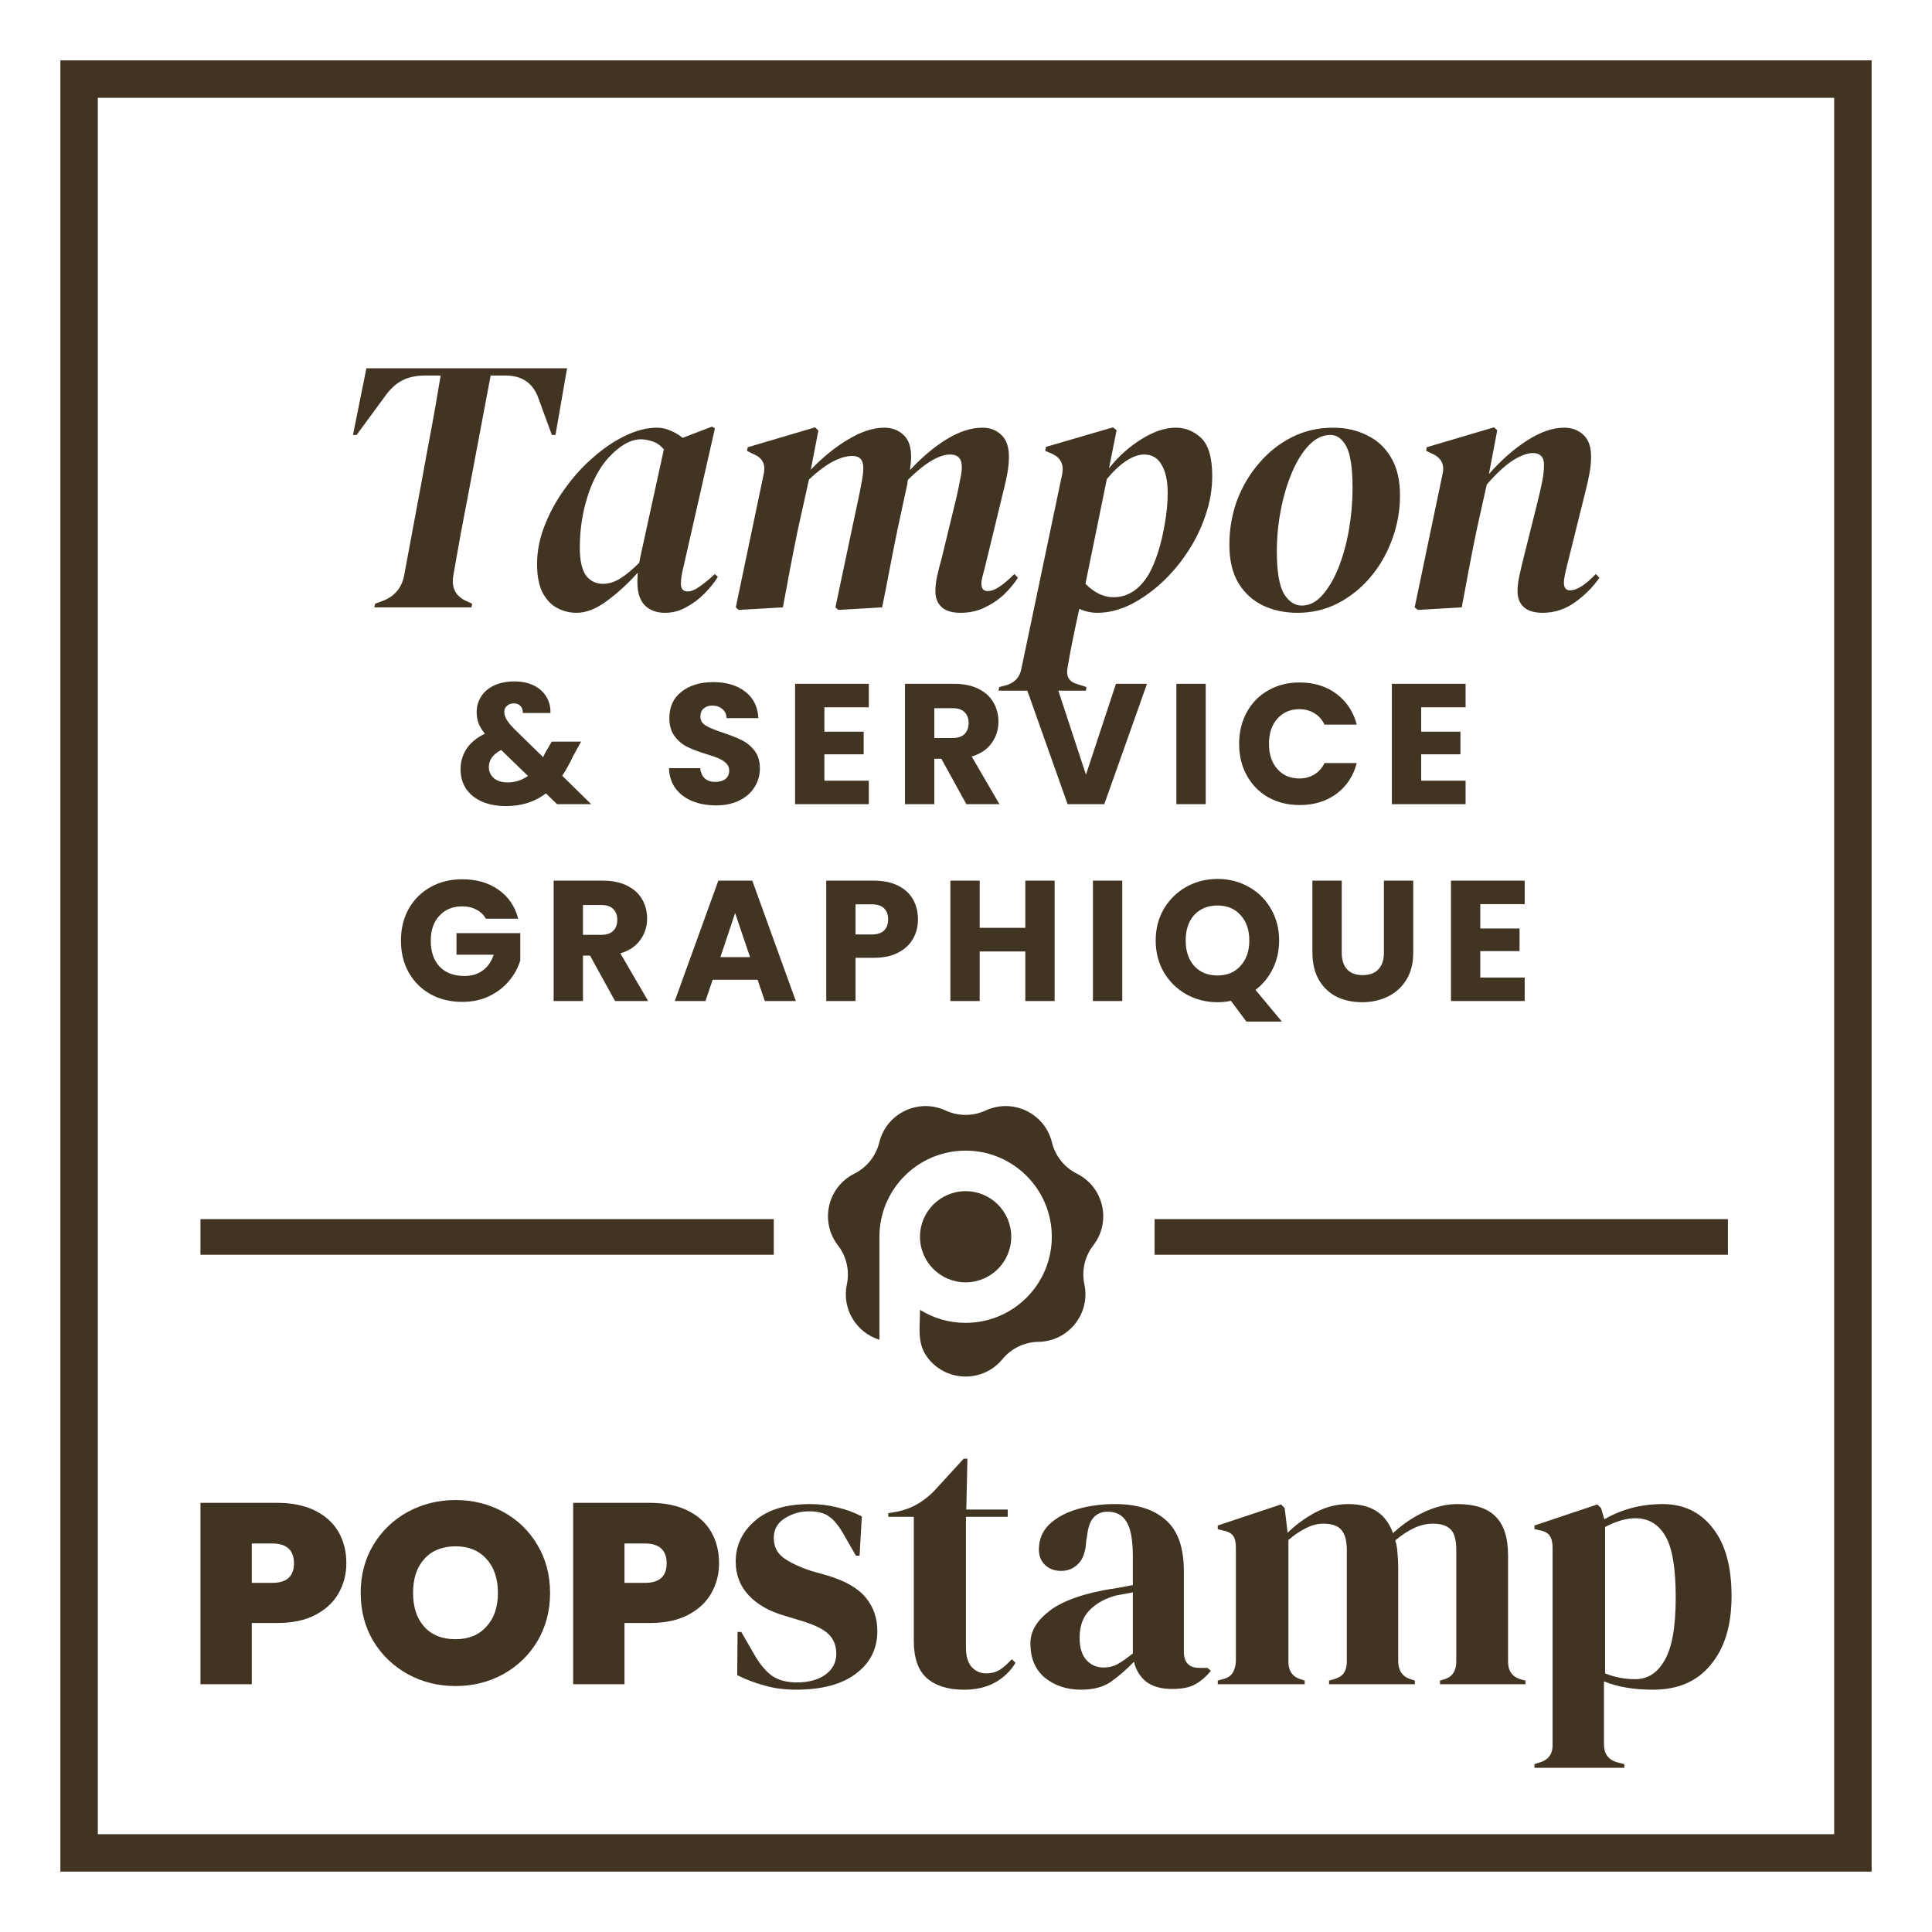
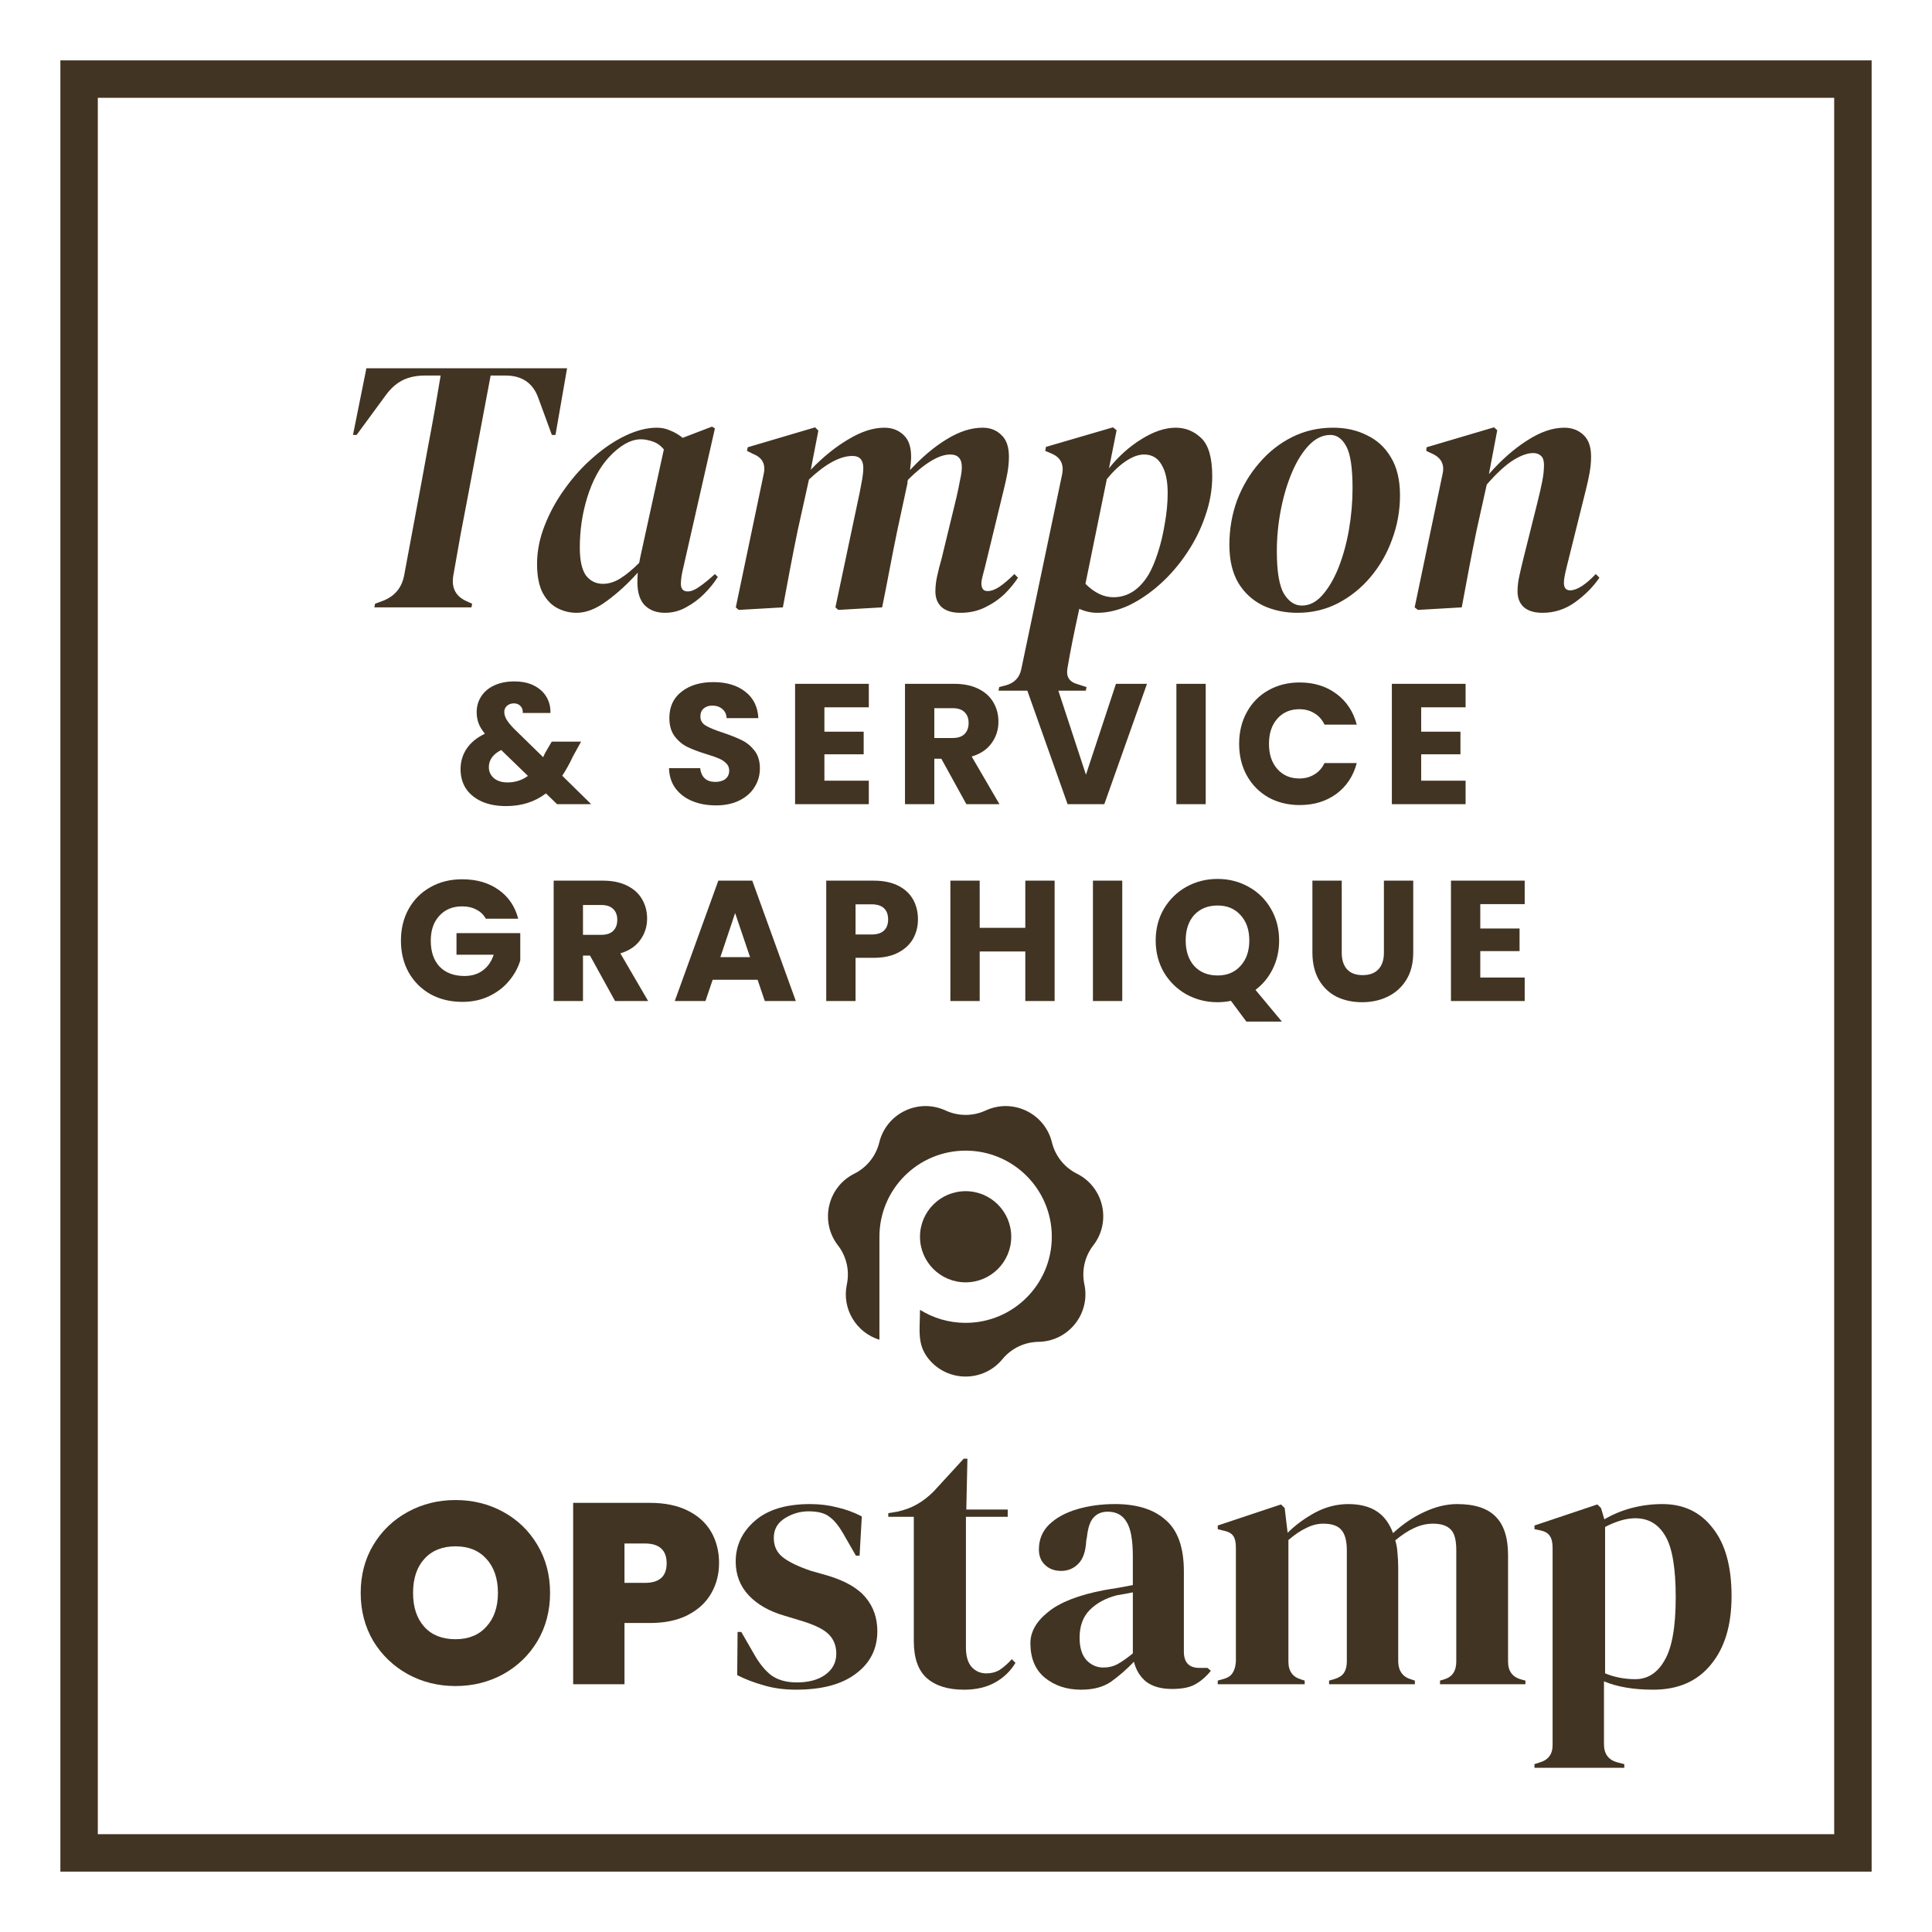
<svg xmlns="http://www.w3.org/2000/svg" fill="none" viewBox="0 0 1600 1600" height="1600" width="1600">
  <path fill="#423422" d="M769.208 1125.62C784.988 1144.79 814.375 1144.79 830.155 1125.62C837.513 1116.67 848.439 1111.42 860.037 1111.25C884.877 1110.87 903.196 1087.93 898.035 1063.64C895.625 1052.32 898.33 1040.5 905.417 1031.35C920.618 1011.71 914.075 983.096 891.857 971.993C881.487 966.812 873.928 957.337 871.176 946.091C865.282 921.972 838.812 909.239 816.264 919.671C805.752 924.532 793.622 924.532 783.098 919.671C760.55 909.239 734.081 921.972 728.187 946.091C725.435 957.337 717.875 966.812 707.505 971.993C685.288 983.096 678.744 1011.71 693.946 1031.35C701.032 1040.5 703.737 1052.32 701.328 1063.64C696.969 1084.16 709.371 1103.73 728.305 1109.52V1024.22C728.305 984.843 760.255 952.912 799.681 952.912C839.108 952.912 871.057 984.831 871.057 1024.22C871.057 1063.61 839.108 1095.53 799.681 1095.53C785.803 1095.53 772.857 1091.58 761.897 1084.73C761.897 1101.22 759.121 1113.36 769.208 1125.62Z" />
  <path fill="#423422" d="M799.681 1061.98C820.552 1061.98 837.466 1045.08 837.466 1024.23C837.466 1003.38 820.552 986.483 799.681 986.483C778.81 986.483 761.896 1003.38 761.896 1024.23C761.896 1045.08 778.81 1061.98 799.681 1061.98Z" />
-   <path fill="#423422" d="M640.818 1009.63H166V1039.14H640.818V1009.63Z" />
-   <path fill="#423422" d="M1431 1009.63H956.182V1039.14H1431V1009.63Z" />
-   <path fill="#423422" d="M286.823 1294.66C286.823 1303.75 284.65 1312.06 280.318 1319.6C276.126 1326.99 269.692 1332.95 261.015 1337.49C252.479 1341.9 241.995 1344.1 229.564 1344.1H208.525V1394.82H166V1244.6H229.564C241.854 1244.6 252.266 1246.72 260.802 1250.98C269.48 1255.25 275.985 1261.14 280.329 1268.67C284.674 1276.2 286.834 1284.86 286.834 1294.66H286.823ZM225.443 1310.86C237.45 1310.86 243.447 1305.47 243.447 1294.66C243.447 1283.86 237.45 1278.25 225.443 1278.25H208.525V1310.86H225.443Z" />
  <path fill="#423422" d="M377.233 1396.31C362.912 1396.31 349.76 1393.04 337.754 1386.51C325.747 1379.83 316.208 1370.67 309.124 1359.03C302.182 1347.23 298.711 1333.95 298.711 1319.18C298.711 1304.41 302.182 1291.19 309.124 1279.55C316.208 1267.76 325.759 1258.6 337.754 1252.07C349.76 1245.53 362.912 1242.27 377.233 1242.27C391.554 1242.27 404.859 1245.54 416.712 1252.07C428.719 1258.61 438.187 1267.77 445.129 1279.55C452.071 1291.2 455.542 1304.41 455.542 1319.18C455.542 1333.95 452.071 1347.24 445.129 1359.03C438.187 1370.68 428.719 1379.84 416.712 1386.51C404.706 1393.05 391.554 1396.31 377.233 1396.31ZM377.233 1357.53C388.083 1357.53 396.607 1354.04 402.828 1347.09C409.192 1340.13 412.368 1330.82 412.368 1319.17C412.368 1307.52 409.192 1297.86 402.828 1291.04C396.607 1284.07 388.083 1280.6 377.233 1280.6C366.383 1280.6 357.635 1284.09 351.413 1291.04C345.191 1297.86 342.087 1307.24 342.087 1319.17C342.087 1331.11 345.191 1340.34 351.413 1347.3C357.635 1354.13 366.242 1357.53 377.233 1357.53Z" />
  <path fill="#423422" d="M595.479 1294.66C595.479 1303.75 593.306 1312.06 588.974 1319.6C584.782 1326.99 578.348 1332.95 569.671 1337.49C561.135 1341.9 550.651 1344.1 538.22 1344.1H517.181V1394.82H474.668V1244.6H538.231C550.521 1244.6 560.934 1246.72 569.47 1250.98C578.148 1255.25 584.653 1261.14 588.997 1268.67C593.33 1276.2 595.502 1284.86 595.502 1294.66H595.479ZM534.088 1310.86C546.094 1310.86 552.092 1305.47 552.092 1294.66C552.092 1283.86 546.094 1278.25 534.088 1278.25H517.17V1310.86H534.088Z" />
  <path fill="#423422" d="M659.526 1399.33C649.527 1399.33 640.542 1398.13 632.573 1395.72C624.616 1393.51 617.261 1390.7 610.52 1387.29L610.827 1351.49H613.884L624.297 1369.55C628.783 1377.57 633.695 1383.58 638.996 1387.6C644.509 1391.41 651.451 1393.31 659.821 1393.31C669.62 1393.31 677.483 1391.21 683.398 1386.99C689.525 1382.58 692.583 1376.77 692.583 1369.55C692.583 1362.92 690.434 1357.52 686.149 1353.3C681.863 1349.09 673.894 1345.27 662.265 1341.87L649.397 1337.97C636.941 1334.35 627.142 1328.75 620 1321.12C612.857 1313.49 609.28 1304.18 609.28 1293.14C609.28 1279.91 614.593 1268.67 625.206 1259.45C635.82 1250.23 651.038 1245.61 670.836 1245.61C678.794 1245.61 686.255 1246.51 693.197 1248.32C700.34 1249.92 707.187 1252.42 713.716 1255.84L711.874 1288.32H708.816L698.097 1269.67C694.212 1263.05 690.34 1258.44 686.456 1255.84C682.784 1253.03 677.164 1251.62 669.609 1251.62C662.667 1251.62 656.138 1253.52 650.011 1257.33C643.883 1261.15 640.826 1266.55 640.826 1273.58C640.826 1280.6 643.376 1285.81 648.488 1289.82C653.8 1293.84 661.557 1297.54 671.757 1300.96L685.535 1304.86C700.233 1309.28 710.753 1315.39 717.081 1323.21C723.409 1330.84 726.573 1340.06 726.573 1350.88C726.573 1365.52 720.646 1377.25 708.805 1386.07C697.164 1394.89 680.73 1399.31 659.503 1399.31L659.526 1399.33Z" />
  <path fill="#423422" d="M798.117 1399.33C785.048 1399.33 774.836 1396.12 767.492 1389.71C760.35 1383.29 756.772 1373.06 756.772 1359.03V1256.14H735.64V1253.13L742.995 1251.93C749.323 1250.52 754.73 1248.52 759.228 1245.91C763.927 1243.3 768.519 1239.79 773.006 1235.38L798.117 1208H801.175L800.254 1250.12H834.55V1256.14H799.947V1364.45C799.947 1371.47 801.482 1376.78 804.539 1380.39C807.81 1384.01 811.883 1385.81 816.794 1385.81C821.08 1385.81 824.858 1384.81 828.116 1382.8C831.386 1380.59 834.645 1377.69 837.915 1374.08L840.985 1377.09C836.9 1383.91 831.28 1389.32 824.137 1393.33C816.995 1397.35 808.317 1399.35 798.105 1399.35L798.117 1399.33Z" />
  <path fill="#423422" d="M895.292 1399.33C883.451 1399.33 873.451 1396.02 865.281 1389.4C857.312 1382.78 853.334 1373.25 853.334 1360.82C853.334 1351.4 858.233 1342.77 868.032 1334.96C877.831 1326.93 893.25 1320.92 914.276 1316.9C917.546 1316.3 921.218 1315.7 925.303 1315.1C929.388 1314.3 933.673 1313.49 938.16 1312.69V1288.93C938.16 1275.29 936.424 1265.76 932.953 1260.35C929.683 1254.73 924.477 1251.92 917.334 1251.92C912.434 1251.92 908.55 1253.52 905.693 1256.73C902.836 1259.74 900.994 1265.06 900.18 1272.68L899.566 1275.99C899.153 1284.62 897.016 1290.93 893.132 1294.93C889.259 1298.95 884.454 1300.96 878.74 1300.96C873.427 1300.96 869.047 1299.35 865.576 1296.14C862.105 1292.93 860.37 1288.62 860.37 1283.2C860.37 1274.98 863.227 1268.05 868.953 1262.45C874.868 1256.83 882.624 1252.62 892.223 1249.81C901.821 1247.01 912.234 1245.6 923.461 1245.6C941.631 1245.6 955.609 1250.02 965.42 1258.83C975.419 1267.45 980.425 1281.59 980.425 1301.25V1367.74C980.425 1376.76 984.711 1381.28 993.294 1381.28H1000.02L1002.79 1383.69C998.902 1388.5 994.616 1392.21 989.929 1394.82C985.431 1397.43 979.008 1398.73 970.626 1398.73C961.642 1398.73 954.499 1396.72 949.187 1392.71C944.086 1388.49 940.71 1382.98 939.081 1376.16C932.953 1382.58 926.625 1388.09 920.097 1392.71C913.769 1397.12 905.492 1399.33 895.28 1399.33H895.292ZM913.981 1380.97C918.066 1380.97 921.844 1380.08 925.315 1378.27C928.986 1376.26 933.284 1373.25 938.172 1369.25V1318.71C936.129 1319.11 934.087 1319.51 932.044 1319.92C930.002 1320.32 927.652 1320.72 924.996 1321.12C915.61 1323.53 908.054 1327.64 902.34 1333.46C896.827 1339.08 894.076 1346.69 894.076 1356.32C894.076 1364.54 896.012 1370.76 899.896 1374.98C903.781 1378.99 908.468 1381 913.981 1381V1380.97Z" />
  <path fill="#423422" d="M1008.5 1394.81V1391.8L1012.79 1390.59C1016.66 1389.59 1019.31 1387.89 1020.74 1385.48C1022.38 1383.07 1023.29 1379.86 1023.51 1375.86V1281.7C1023.51 1277.29 1022.79 1274.07 1021.36 1272.08C1019.93 1269.87 1017.18 1268.37 1013.08 1267.57L1008.49 1266.37V1263.36L1060.86 1245.91L1063.92 1248.92L1066.36 1269.38C1073.1 1262.75 1080.75 1257.15 1089.34 1252.53C1098.12 1247.91 1107.2 1245.61 1116.6 1245.61C1125.99 1245.61 1134.26 1247.62 1140.18 1251.63C1146.1 1255.45 1150.6 1261.45 1153.65 1269.68C1161.62 1262.26 1170.19 1256.45 1179.38 1252.23C1188.77 1247.82 1197.86 1245.61 1206.64 1245.61C1221.14 1245.61 1231.75 1249.02 1238.49 1255.84C1245.43 1262.66 1248.91 1273.38 1248.91 1288.03V1376.17C1248.91 1383.99 1252.58 1388.91 1259.93 1390.91L1263.3 1391.81V1394.82H1192.56V1391.81L1195.61 1390.91C1199.49 1389.71 1202.14 1387.9 1203.58 1385.49C1205.21 1383.09 1206.03 1379.87 1206.03 1375.87V1283.81C1206.03 1275.39 1204.5 1269.67 1201.43 1266.66C1198.36 1263.45 1193.46 1261.84 1186.74 1261.84C1181.42 1261.84 1176.23 1263.05 1171.12 1265.46C1166.22 1267.66 1161.01 1271.08 1155.5 1275.68C1156.51 1278.89 1157.13 1282.4 1157.33 1286.21C1157.74 1290.02 1157.94 1294.04 1157.94 1298.24V1376.16C1158.14 1383.98 1161.82 1388.89 1168.97 1390.9L1171.73 1391.8V1394.81H1100.68V1391.8L1104.97 1390.59C1108.84 1389.39 1111.5 1387.69 1112.94 1385.48C1114.57 1383.07 1115.39 1379.86 1115.39 1375.86V1284.11C1115.39 1276.08 1113.86 1270.37 1110.8 1266.96C1107.94 1263.54 1102.94 1261.84 1095.79 1261.84C1091.11 1261.84 1086.41 1263.05 1081.71 1265.46C1077.02 1267.66 1072.11 1270.97 1067.01 1275.39V1376.17C1067.01 1383.99 1070.59 1388.91 1077.73 1390.91L1080.49 1391.81V1394.82H1008.52L1008.5 1394.81Z" />
  <path fill="#423422" d="M1270.78 1464V1460.99L1274.45 1459.79C1282.01 1457.78 1285.79 1452.96 1285.79 1445.35V1281.7C1285.79 1277.29 1284.97 1273.98 1283.33 1271.77C1281.9 1269.57 1279.15 1268.07 1275.07 1267.26L1270.78 1266.37V1263.36L1322.85 1245.91L1325.9 1248.92L1328.67 1258.24C1335.4 1254.23 1342.86 1251.13 1351.02 1248.92C1359.39 1246.71 1367.97 1245.61 1376.74 1245.61C1394.3 1245.61 1408.18 1252.23 1418.38 1265.47C1428.79 1278.5 1434 1297.26 1434 1321.72C1434 1346.18 1428.29 1364.74 1416.85 1378.58C1405.62 1392.41 1389.69 1399.33 1369.07 1399.33C1352.93 1399.33 1339.36 1397.03 1328.34 1392.41V1444.45C1328.34 1452.48 1332.01 1457.48 1339.36 1459.49L1345.18 1460.99V1464H1270.77H1270.78ZM1354.38 1390.61C1364.59 1390.61 1372.66 1385.39 1378.57 1374.96C1384.7 1364.54 1387.76 1347.19 1387.76 1322.93C1387.76 1298.67 1384.9 1281.71 1379.18 1272.09C1373.47 1262.27 1365.19 1257.35 1354.38 1257.35C1346.82 1257.35 1338.45 1259.75 1329.27 1264.57V1385.8C1337.03 1389.01 1345.4 1390.62 1354.38 1390.62V1390.61Z" />
  <path fill="#423422" d="M310.024 503L310.624 500L317.824 497.3C327.024 493.5 332.624 486.7 334.624 476.9L349.324 398C350.924 389.6 352.624 380.3 354.424 370.1C356.424 359.7 358.324 349.4 360.124 339.2C361.924 328.8 363.524 319.4 364.924 311H352.024C344.824 311 338.624 312.3 333.424 314.9C328.224 317.5 323.524 321.7 319.324 327.5L295.324 360.2H292.324L303.424 305H469.624L460.024 360.2H457.024L445.924 329.9C441.524 317.3 432.424 311 418.624 311H406.324L387.724 409.7C385.724 419.9 383.624 430.9 381.424 442.7C379.424 454.3 377.424 465.6 375.424 476.6C373.624 487 377.524 494.2 387.124 498.2L391.024 500L390.424 503H310.024ZM477.471 507.5C471.871 507.5 466.571 506.2 461.571 503.6C456.571 501 452.471 496.7 449.271 490.7C446.271 484.7 444.771 476.8 444.771 467C444.771 456.4 446.871 445.8 451.071 435.2C455.271 424.4 460.871 414.2 467.871 404.6C474.871 394.8 482.671 386.2 491.271 378.8C499.871 371.2 508.771 365.2 517.971 360.8C527.171 356.4 535.871 354.2 544.071 354.2C548.071 354.2 551.771 355 555.171 356.6C558.771 358 562.171 360 565.371 362.6L589.671 353.3L592.071 354.8L565.971 469.7C564.571 475.3 563.871 479.9 563.871 483.5C563.871 487.7 565.771 489.8 569.571 489.8C572.371 489.8 575.571 488.5 579.171 485.9C582.971 483.3 587.271 479.8 592.071 475.4L594.471 477.8C591.471 482.6 587.671 487.3 583.071 491.9C578.671 496.3 573.671 500 568.071 503C562.671 506 556.871 507.5 550.671 507.5C543.871 507.5 538.371 505.5 534.171 501.5C529.971 497.3 527.871 490.9 527.871 482.3C527.871 479.5 527.971 476.8 528.171 474.2C520.171 483.2 511.671 491 502.671 497.6C493.871 504.2 485.471 507.5 477.471 507.5ZM480.171 453.5C480.171 464.1 481.871 471.8 485.271 476.6C488.871 481.2 493.571 483.5 499.371 483.5C504.171 483.5 508.971 482 513.771 479C518.571 476 523.771 471.7 529.371 466.1C529.771 463.7 530.271 461.2 530.871 458.6L549.771 372.2C547.171 369 544.071 366.8 540.471 365.6C536.871 364.4 533.671 363.8 530.871 363.8C522.271 363.8 513.271 368.9 503.871 379.1C496.471 387.3 490.671 398.1 486.471 411.5C482.271 424.9 480.171 438.9 480.171 453.5ZM648.349 503L611.749 505.1L609.349 503L632.449 392.6C634.249 384.6 631.449 379.1 624.049 376.1L618.649 373.4L619.249 370.4L675.049 353.9L677.749 356.6L671.449 389C681.649 378.4 692.049 370 702.649 363.8C713.249 357.4 723.149 354.2 732.349 354.2C738.749 354.2 744.049 356.2 748.249 360.2C752.449 364 754.549 370 754.549 378.2C754.549 380 754.449 381.8 754.249 383.6C754.049 385.4 753.849 387.3 753.649 389.3C763.649 378.5 773.749 370 783.949 363.8C794.349 357.4 804.249 354.2 813.649 354.2C820.049 354.2 825.249 356.2 829.249 360.2C833.449 364 835.549 370 835.549 378.2C835.549 382.4 835.149 386.8 834.349 391.4C833.549 395.8 832.549 400.4 831.349 405.2L815.749 469.4C814.949 472.6 814.249 475.3 813.649 477.5C813.049 479.7 812.749 481.6 812.749 483.2C812.749 487.4 814.449 489.5 817.849 489.5C820.849 489.5 824.149 488.3 827.749 485.9C831.549 483.3 835.649 479.8 840.049 475.4L843.049 478.4C840.249 482.8 836.549 487.3 831.949 491.9C827.349 496.3 821.949 500 815.749 503C809.749 506 802.949 507.5 795.349 507.5C788.749 507.5 783.649 506 780.049 503C776.449 499.8 774.649 495.4 774.649 489.8C774.649 485.6 775.149 481.3 776.149 476.9C777.149 472.3 778.349 467.6 779.749 462.8L792.049 412.1C793.249 406.9 794.249 402.1 795.049 397.7C796.049 393.3 796.549 389.7 796.549 386.9C796.549 379.9 793.349 376.4 786.949 376.4C777.749 376.4 766.149 383.3 752.149 397.1C751.949 397.5 751.749 398 751.549 398.6C751.549 399 751.549 399.5 751.549 400.1L743.149 439.1C740.949 449.7 738.849 460.3 736.849 470.9C734.849 481.5 732.749 492.2 730.549 503L694.249 505.1L691.849 503L711.949 407.9C712.749 403.9 713.449 400.2 714.049 396.8C714.649 393.2 714.949 390.1 714.949 387.5C714.949 380.9 711.949 377.6 705.949 377.6C695.749 377.6 683.749 384.1 669.949 397.1L660.649 439.1C658.449 449.7 656.349 460.3 654.349 470.9C652.349 481.5 650.349 492.2 648.349 503ZM908.821 507.5C903.621 507.5 898.621 506.4 893.821 504.2C891.621 514.2 889.721 523.2 888.121 531.2C886.521 539.2 885.121 546.8 883.921 554C882.921 560.6 885.721 564.8 892.321 566.6L899.821 569L899.221 572H826.921L827.521 569L833.221 567.5C840.221 565.5 844.421 561 845.821 554L879.721 392.3C881.121 384.5 878.321 379 871.321 375.8L865.621 373.4L866.221 370.1L921.721 353.9L924.721 356.3L918.421 387.8C926.221 378 935.121 370 945.121 363.8C955.321 357.4 964.821 354.2 973.621 354.2C981.821 354.2 988.921 357.1 994.921 362.9C1000.92 368.7 1003.92 379.2 1003.92 394.4C1003.92 405.4 1002.02 416.3 998.221 427.1C994.621 437.9 989.521 448.2 982.921 458C976.521 467.6 969.221 476.1 961.021 483.5C952.821 490.9 944.221 496.8 935.221 501.2C926.221 505.4 917.421 507.5 908.821 507.5ZM947.521 376.4C942.921 376.4 937.921 378.2 932.521 381.8C927.121 385.4 921.821 390.4 916.621 396.8L898.921 483.5C906.321 490.9 914.021 494.6 922.021 494.6C933.821 494.6 943.521 488.4 951.121 476C953.921 471.2 956.521 465.1 958.921 457.7C961.321 450.3 963.221 442.3 964.621 433.7C966.221 424.9 967.021 416.4 967.021 408.2C967.021 398.2 965.321 390.4 961.921 384.8C958.721 379.2 953.921 376.4 947.521 376.4ZM1074.52 507.5C1064.12 507.5 1054.62 505.5 1046.02 501.5C1037.42 497.3 1030.62 491.1 1025.62 482.9C1020.62 474.5 1018.12 463.9 1018.12 451.1C1018.12 438.3 1020.22 426.1 1024.42 414.5C1028.82 402.9 1034.92 392.6 1042.72 383.6C1050.52 374.4 1059.62 367.2 1070.02 362C1080.42 356.8 1091.72 354.2 1103.92 354.2C1114.52 354.2 1123.92 356.3 1132.12 360.5C1140.52 364.5 1147.12 370.6 1151.92 378.8C1156.92 387 1159.42 397.5 1159.42 410.3C1159.42 422.9 1157.22 435.1 1152.82 446.9C1148.62 458.5 1142.62 468.9 1134.82 478.1C1127.22 487.1 1118.22 494.3 1107.82 499.7C1097.62 504.9 1086.52 507.5 1074.52 507.5ZM1078.12 501.5C1084.32 501.5 1089.92 498.7 1094.92 493.1C1100.12 487.3 1104.62 479.7 1108.42 470.3C1112.22 460.7 1115.12 450.2 1117.12 438.8C1119.12 427.2 1120.12 415.7 1120.12 404.3C1120.12 387.7 1118.42 376.2 1115.02 369.8C1111.62 363.4 1107.22 360.2 1101.82 360.2C1095.42 360.2 1089.52 363 1084.12 368.6C1078.72 374.2 1074.02 381.7 1070.02 391.1C1066.02 400.5 1062.92 410.9 1060.72 422.3C1058.52 433.7 1057.42 445.1 1057.42 456.5C1057.42 473.5 1059.42 485.3 1063.42 491.9C1067.42 498.3 1072.32 501.5 1078.12 501.5ZM1174.26 505.1L1171.56 503L1194.66 392.6C1196.46 384.8 1193.66 379.2 1186.26 375.8L1181.16 373.4L1181.46 370.4L1237.26 353.9L1239.96 356.3L1233.06 392.6C1243.46 380.8 1254.06 371.5 1264.86 364.7C1275.66 357.7 1285.86 354.2 1295.46 354.2C1301.86 354.2 1307.16 356.2 1311.36 360.2C1315.56 364 1317.66 370 1317.66 378.2C1317.66 382.4 1317.26 386.8 1316.46 391.4C1315.66 395.8 1314.66 400.4 1313.46 405.2L1297.56 469.1C1296.76 472.3 1296.16 475 1295.76 477.2C1295.36 479.2 1295.16 481 1295.16 482.6C1295.16 486.8 1296.86 488.9 1300.26 488.9C1305.86 488.9 1312.96 484.4 1321.56 475.4L1324.56 478.4C1319.56 485.8 1312.96 492.5 1304.76 498.5C1296.56 504.5 1287.46 507.5 1277.46 507.5C1270.86 507.5 1265.76 506 1262.16 503C1258.56 499.8 1256.76 495.4 1256.76 489.8C1256.76 485.6 1257.26 481.3 1258.26 476.9C1259.26 472.3 1260.36 467.6 1261.56 462.8L1273.26 416C1274.86 409.6 1276.16 403.9 1277.16 398.9C1278.16 393.9 1278.66 389.3 1278.66 385.1C1278.66 381.5 1277.86 379 1276.26 377.6C1274.66 376 1272.46 375.2 1269.66 375.2C1264.86 375.2 1259.16 377.3 1252.56 381.5C1246.16 385.7 1239.06 392.3 1231.26 401.3L1222.86 439.1C1220.66 449.7 1218.56 460.3 1216.56 470.9C1214.56 481.5 1212.56 492.2 1210.56 503L1174.26 505.1ZM461.358 666L452.128 657.054C442.945 664.059 431.964 667.562 419.184 667.562C411.516 667.562 404.842 666.331 399.162 663.87C393.482 661.314 389.08 657.764 385.956 653.22C382.926 648.581 381.412 643.185 381.412 637.032C381.412 630.784 383.068 625.151 386.382 620.134C389.79 615.022 394.854 610.857 401.576 607.638C399.114 604.609 397.363 601.721 396.322 598.976C395.28 596.136 394.76 593.059 394.76 589.746C394.76 585.013 395.99 580.705 398.452 576.824C400.913 572.943 404.463 569.913 409.102 567.736C413.835 565.464 419.42 564.328 425.858 564.328C432.39 564.328 437.928 565.511 442.472 567.878C447.016 570.245 450.424 573.416 452.696 577.392C454.968 581.368 456.009 585.723 455.82 590.456H432.958C433.052 587.9 432.39 585.959 430.97 584.634C429.644 583.214 427.846 582.504 425.574 582.504C423.302 582.504 421.408 583.167 419.894 584.492C418.379 585.817 417.622 587.521 417.622 589.604C417.622 591.592 418.237 593.675 419.468 595.852C420.793 598.029 422.828 600.538 425.574 603.378L449.856 627.092C450.045 626.619 450.282 626.051 450.566 625.388C450.944 624.725 451.323 623.968 451.702 623.116L456.956 614.17H481.238L474.422 626.524C471.866 632.109 468.931 637.411 465.618 642.428L489.616 666H461.358ZM420.32 647.966C426.662 647.966 432.295 646.167 437.218 642.57L415.066 621.128C408.25 624.631 404.842 629.364 404.842 635.328C404.842 638.925 406.214 641.955 408.96 644.416C411.8 646.783 415.586 647.966 420.32 647.966ZM592.958 666.994C585.669 666.994 579.137 665.811 573.362 663.444C567.588 661.077 562.949 657.575 559.446 652.936C556.038 648.297 554.24 642.712 554.05 636.18H579.894C580.273 639.872 581.551 642.712 583.728 644.7C585.906 646.593 588.746 647.54 592.248 647.54C595.846 647.54 598.686 646.735 600.768 645.126C602.851 643.422 603.892 641.103 603.892 638.168C603.892 635.707 603.04 633.671 601.336 632.062C599.727 630.453 597.692 629.127 595.23 628.086C592.864 627.045 589.456 625.861 585.006 624.536C578.569 622.548 573.315 620.56 569.244 618.572C565.174 616.584 561.671 613.649 558.736 609.768C555.802 605.887 554.334 600.822 554.334 594.574C554.334 585.297 557.695 578.055 564.416 572.848C571.138 567.547 579.894 564.896 590.686 564.896C601.668 564.896 610.519 567.547 617.24 572.848C623.962 578.055 627.559 585.344 628.032 594.716H601.762C601.573 591.497 600.39 588.989 598.212 587.19C596.035 585.297 593.242 584.35 589.834 584.35C586.9 584.35 584.533 585.155 582.734 586.764C580.936 588.279 580.036 590.503 580.036 593.438C580.036 596.657 581.551 599.165 584.58 600.964C587.61 602.763 592.343 604.703 598.78 606.786C605.218 608.963 610.424 611.046 614.4 613.034C618.471 615.022 621.974 617.909 624.908 621.696C627.843 625.483 629.31 630.358 629.31 636.322C629.31 642.002 627.843 647.161 624.908 651.8C622.068 656.439 617.903 660.131 612.412 662.876C606.922 665.621 600.437 666.994 592.958 666.994ZM682.736 585.77V605.934H715.254V624.678H682.736V646.546H719.514V666H658.454V566.316H719.514V585.77H682.736ZM800.314 666L779.582 628.37H773.76V666H749.478V566.316H790.232C798.089 566.316 804.763 567.689 810.254 570.434C815.839 573.179 820.004 576.966 822.75 581.794C825.495 586.527 826.868 591.829 826.868 597.698C826.868 604.325 824.975 610.241 821.188 615.448C817.496 620.655 812.005 624.347 804.716 626.524L827.72 666H800.314ZM773.76 611.188H788.812C793.261 611.188 796.574 610.099 798.752 607.922C801.024 605.745 802.16 602.668 802.16 598.692C802.16 594.905 801.024 591.923 798.752 589.746C796.574 587.569 793.261 586.48 788.812 586.48H773.76V611.188ZM949.889 566.316L914.531 666H884.143L848.785 566.316H874.629L899.337 641.576L924.187 566.316H949.889ZM998.519 566.316V666H974.237V566.316H998.519ZM1026.2 616.016C1026.2 606.171 1028.33 597.414 1032.59 589.746C1036.85 581.983 1042.76 575.972 1050.34 571.712C1058.01 567.357 1066.67 565.18 1076.32 565.18C1088.16 565.18 1098.29 568.304 1106.71 574.552C1115.14 580.8 1120.77 589.32 1123.61 600.112H1096.91C1094.93 595.947 1092.09 592.775 1088.39 590.598C1084.8 588.421 1080.68 587.332 1076.04 587.332C1068.56 587.332 1062.5 589.935 1057.86 595.142C1053.23 600.349 1050.91 607.307 1050.91 616.016C1050.91 624.725 1053.23 631.683 1057.86 636.89C1062.5 642.097 1068.56 644.7 1076.04 644.7C1080.68 644.7 1084.8 643.611 1088.39 641.434C1092.09 639.257 1094.93 636.085 1096.91 631.92H1123.61C1120.77 642.712 1115.14 651.232 1106.71 657.48C1098.29 663.633 1088.16 666.71 1076.32 666.71C1066.67 666.71 1058.01 664.58 1050.34 660.32C1042.76 655.965 1036.85 649.954 1032.59 642.286C1028.33 634.618 1026.2 625.861 1026.2 616.016ZM1176.96 585.77V605.934H1209.48V624.678H1176.96V646.546H1213.74V666H1152.68V566.316H1213.74V585.77H1176.96ZM402.324 760.84C400.526 757.527 397.922 755.018 394.514 753.314C391.201 751.515 387.272 750.616 382.728 750.616C374.871 750.616 368.576 753.219 363.842 758.426C359.109 763.538 356.742 770.401 356.742 779.016C356.742 788.199 359.204 795.393 364.126 800.6C369.144 805.712 376.007 808.268 384.716 808.268C390.68 808.268 395.698 806.753 399.768 803.724C403.934 800.695 406.963 796.34 408.856 790.66H378.042V772.768H430.866V795.346C429.068 801.405 425.991 807.037 421.636 812.244C417.376 817.451 411.933 821.663 405.306 824.882C398.68 828.101 391.201 829.71 382.87 829.71C373.025 829.71 364.221 827.58 356.458 823.32C348.79 818.965 342.779 812.954 338.424 805.286C334.164 797.618 332.034 788.861 332.034 779.016C332.034 769.171 334.164 760.414 338.424 752.746C342.779 744.983 348.79 738.972 356.458 734.712C364.126 730.357 372.883 728.18 382.728 728.18C394.656 728.18 404.691 731.067 412.832 736.842C421.068 742.617 426.512 750.616 429.162 760.84H402.324ZM509.353 829L488.621 791.37H482.799V829H458.517V729.316H499.271C507.128 729.316 513.802 730.689 519.293 733.434C524.878 736.179 529.043 739.966 531.789 744.794C534.534 749.527 535.907 754.829 535.907 760.698C535.907 767.325 534.013 773.241 530.227 778.448C526.535 783.655 521.044 787.347 513.755 789.524L536.759 829H509.353ZM482.799 774.188H497.851C502.3 774.188 505.613 773.099 507.791 770.922C510.063 768.745 511.199 765.668 511.199 761.692C511.199 757.905 510.063 754.923 507.791 752.746C505.613 750.569 502.3 749.48 497.851 749.48H482.799V774.188ZM627.403 811.392H590.199L584.235 829H558.817L594.885 729.316H623.001L659.069 829H633.367L627.403 811.392ZM621.155 792.648L608.801 756.154L596.589 792.648H621.155ZM760.217 761.408C760.217 767.183 758.891 772.484 756.241 777.312C753.59 782.045 749.519 785.879 744.029 788.814C738.538 791.749 731.722 793.216 723.581 793.216H708.529V829H684.247V729.316H723.581C731.533 729.316 738.254 730.689 743.745 733.434C749.235 736.179 753.353 739.966 756.099 744.794C758.844 749.622 760.217 755.16 760.217 761.408ZM721.735 773.904C726.373 773.904 729.829 772.815 732.101 770.638C734.373 768.461 735.509 765.384 735.509 761.408C735.509 757.432 734.373 754.355 732.101 752.178C729.829 750.001 726.373 748.912 721.735 748.912H708.529V773.904H721.735ZM873.394 729.316V829H849.112V787.962H811.34V829H787.058V729.316H811.34V768.366H849.112V729.316H873.394ZM929.405 729.316V829H905.123V729.316H929.405ZM1032.2 846.04L1019.42 828.858C1015.64 829.615 1011.94 829.994 1008.35 829.994C998.974 829.994 990.359 827.817 982.502 823.462C974.739 819.107 968.539 813.049 963.9 805.286C959.356 797.429 957.084 788.625 957.084 778.874C957.084 769.123 959.356 760.367 963.9 752.604C968.539 744.841 974.739 738.783 982.502 734.428C990.359 730.073 998.974 727.896 1008.35 727.896C1017.72 727.896 1026.29 730.073 1034.05 734.428C1041.91 738.783 1048.06 744.841 1052.51 752.604C1057.05 760.367 1059.32 769.123 1059.32 778.874C1059.32 787.394 1057.57 795.204 1054.07 802.304C1050.66 809.309 1045.88 815.131 1039.73 819.77L1061.6 846.04H1032.2ZM981.934 778.874C981.934 787.678 984.301 794.731 989.034 800.032C993.862 805.239 1000.3 807.842 1008.35 807.842C1016.3 807.842 1022.64 805.191 1027.37 799.89C1032.2 794.589 1034.62 787.583 1034.62 778.874C1034.62 770.07 1032.2 763.065 1027.37 757.858C1022.64 752.557 1016.3 749.906 1008.35 749.906C1000.3 749.906 993.862 752.509 989.034 757.716C984.301 762.923 981.934 769.975 981.934 778.874ZM1111.17 729.316V788.956C1111.17 794.92 1112.63 799.511 1115.57 802.73C1118.5 805.949 1122.81 807.558 1128.49 807.558C1134.17 807.558 1138.52 805.949 1141.55 802.73C1144.58 799.511 1146.1 794.92 1146.1 788.956V729.316H1170.38V788.814C1170.38 797.713 1168.49 805.239 1164.7 811.392C1160.91 817.545 1155.8 822.184 1149.36 825.308C1143.02 828.432 1135.92 829.994 1128.06 829.994C1120.21 829.994 1113.15 828.479 1106.91 825.45C1100.75 822.326 1095.88 817.687 1092.28 811.534C1088.68 805.286 1086.88 797.713 1086.88 788.814V729.316H1111.17ZM1225.91 748.77V768.934H1258.43V787.678H1225.91V809.546H1262.69V829H1201.63V729.316H1262.69V748.77H1225.91Z" />
  <rect stroke-width="31" stroke="#423422" height="1469" width="1469" y="65.5" x="65.5" />
</svg>